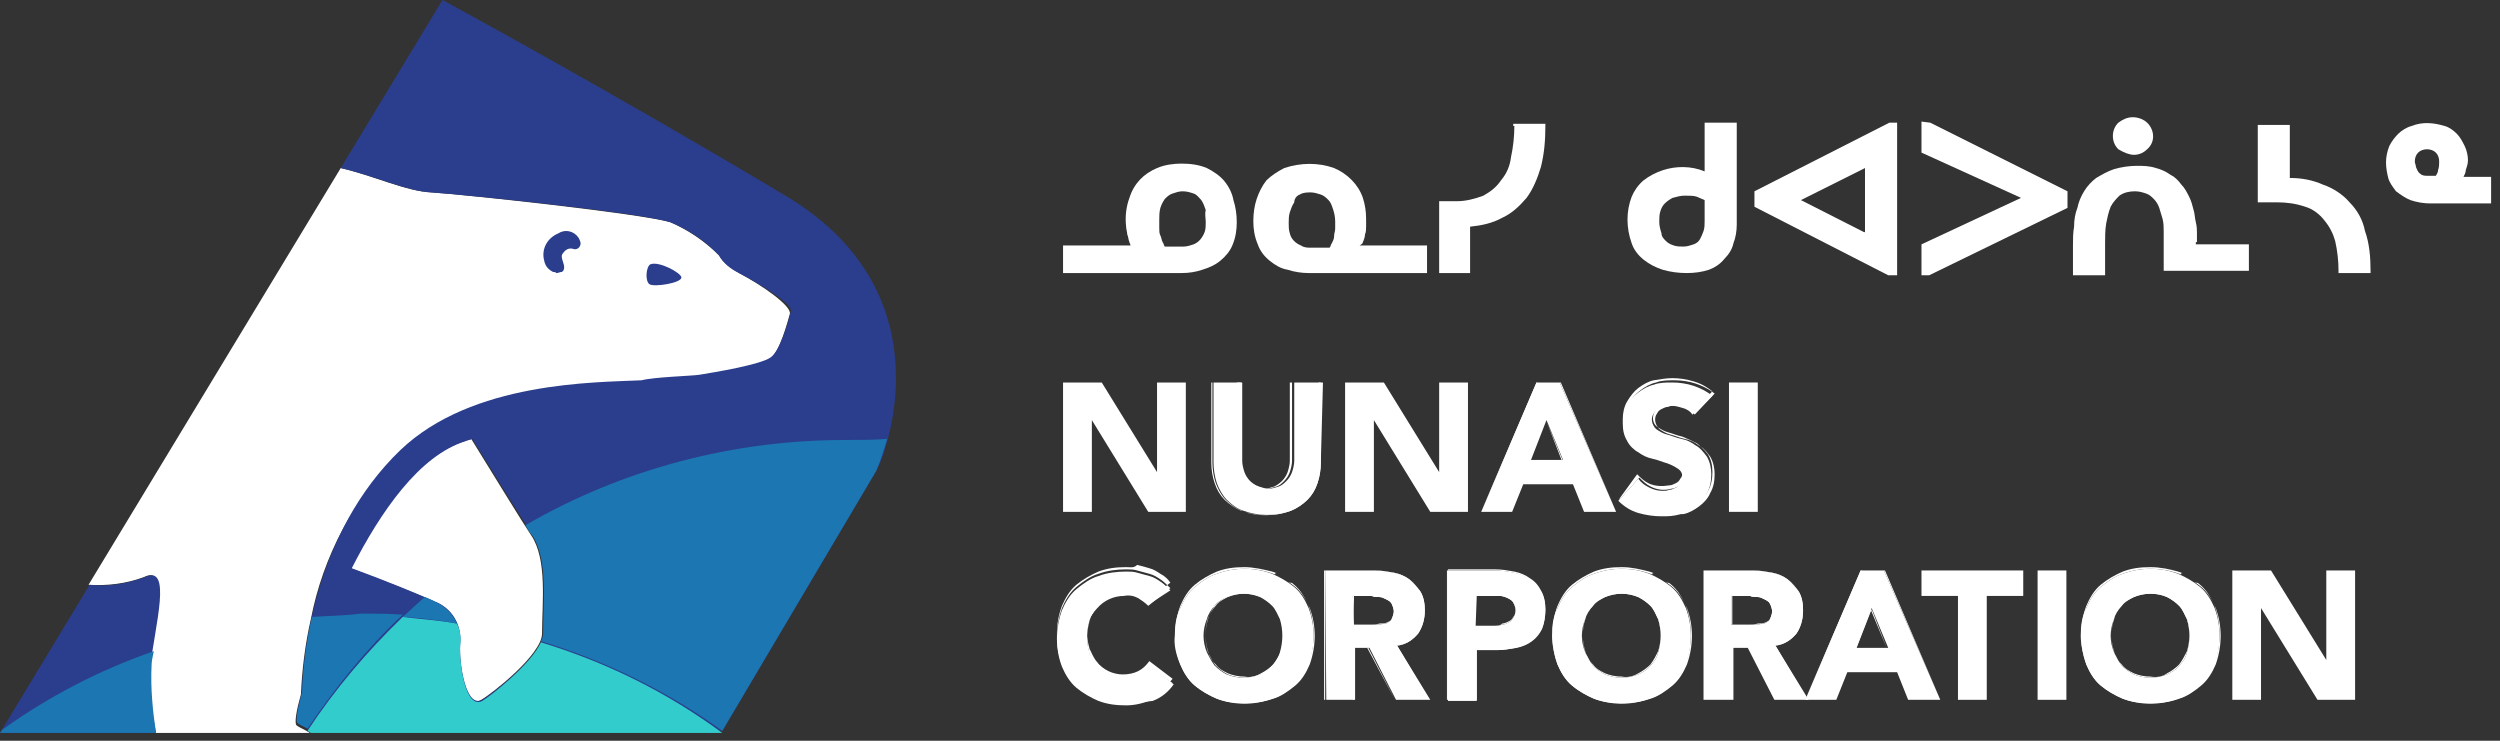
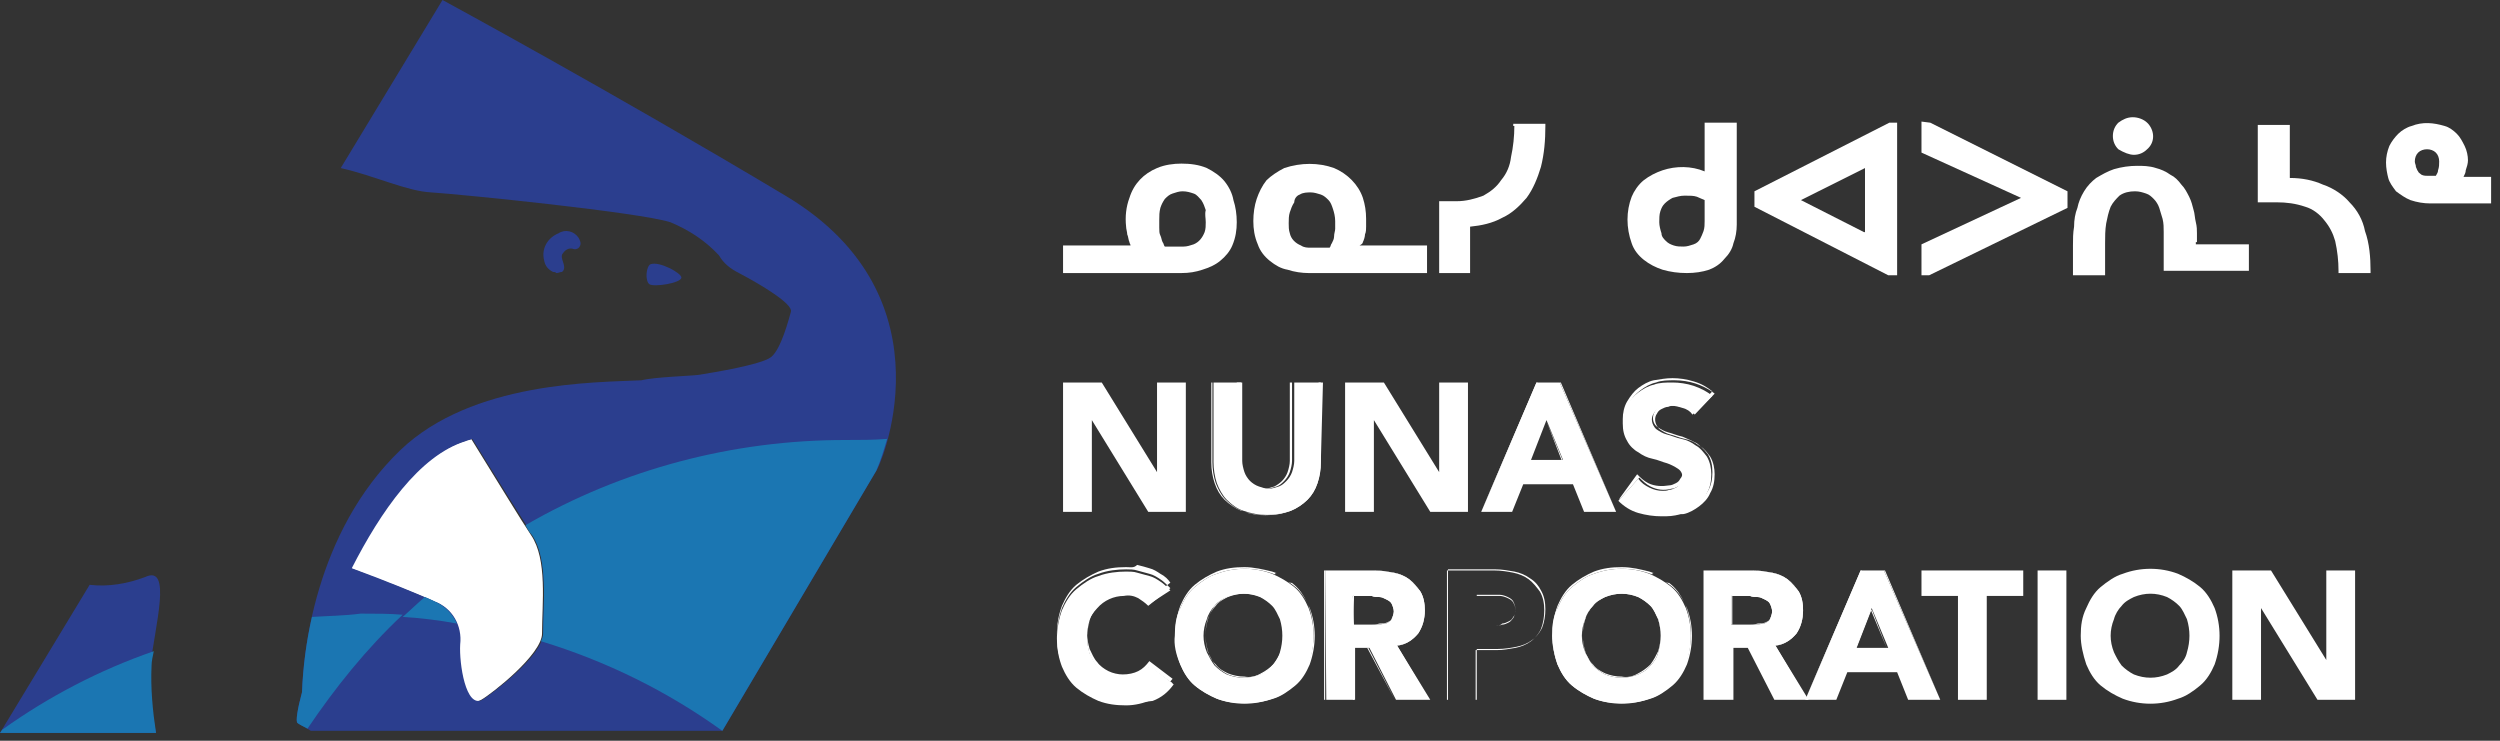
<svg xmlns="http://www.w3.org/2000/svg" viewBox="0 0 270 80" width="270" height="80">
  <rect x="0" y="0" width="270" height="80" fill="#333333" stroke="none" />
  <style>
		tspan { white-space:pre }
		.shp0 { fill: #ffffff } 
		.shp1 { fill: none } 
		.shp2 { fill: #2b3e8e } 
		.shp3 { fill: #33cccc } 
		.shp4 { fill: #1b76b2 } 
	</style>
  <g id="type-2">
    <path id="type_CompoundPathItem_40" fill-rule="evenodd" class="shp0" d="M133.21 21.61C133.45 22.33 133.57 23.16 133.57 24C133.57 24.84 133.45 25.67 133.09 26.51C132.85 27.1 132.37 27.7 131.77 28.18C131.18 28.66 130.58 28.9 129.86 29.13C129.15 29.37 128.43 29.49 127.59 29.49L114.81 29.49L114.81 26.51L122.1 26.51C122.1 26.39 121.98 26.27 121.98 26.15C121.86 25.91 121.86 25.55 121.74 25.31C121.74 25.07 121.62 24.72 121.62 24.48C121.5 23.4 121.62 22.33 121.98 21.37C122.46 19.82 123.53 18.75 124.96 18.15C125.8 17.79 126.76 17.67 127.59 17.67C128.55 17.67 129.5 17.79 130.34 18.15C131.06 18.51 131.77 18.99 132.25 19.58C132.73 20.18 133.09 20.9 133.21 21.61ZM130.22 24C130.22 23.52 130.1 23.16 130.22 22.69C130.1 22.33 129.98 21.97 129.74 21.61C129.5 21.37 129.27 21.01 128.91 20.9C128.55 20.78 128.19 20.66 127.71 20.66C127.35 20.66 127 20.78 126.64 20.9C126.28 21.01 126.04 21.25 125.8 21.49C125.56 21.85 125.44 22.09 125.32 22.45C125.2 22.93 125.2 23.28 125.2 23.76C125.2 24.12 125.2 24.36 125.2 24.6C125.2 24.96 125.2 25.19 125.32 25.43C125.44 25.67 125.44 25.91 125.56 26.15C125.68 26.27 125.68 26.51 125.8 26.63L127.83 26.63C128.19 26.63 128.55 26.51 128.91 26.39C129.5 26.15 129.86 25.67 130.1 25.07C130.22 24.72 130.22 24.36 130.22 24Z" />
    <path id="type_CompoundPathItem_41" fill-rule="evenodd" class="shp0" d="M146.83 26.51L154.12 26.51L154.12 29.49L141.33 29.49C140.62 29.49 139.78 29.37 139.06 29.13C138.35 29.01 137.75 28.66 137.15 28.18C136.55 27.7 136.08 27.1 135.84 26.39C135.48 25.55 135.36 24.72 135.36 23.88C135.36 23.04 135.48 22.21 135.72 21.49C135.96 20.78 136.31 20.06 136.79 19.46C137.27 18.99 137.99 18.51 138.7 18.15C140.5 17.55 142.41 17.55 144.08 18.15C145.51 18.75 146.71 19.94 147.19 21.37C147.42 22.09 147.54 22.81 147.54 23.64C147.54 24 147.54 24.24 147.54 24.48C147.54 24.72 147.54 25.07 147.42 25.31C147.42 25.55 147.31 25.91 147.19 26.15C147.19 26.27 147.07 26.39 146.83 26.51ZM140.38 21.01C140.02 21.13 139.78 21.49 139.78 21.85C139.54 22.21 139.42 22.57 139.3 22.93C139.18 23.28 139.18 23.76 139.18 24.12C139.18 24.48 139.18 24.84 139.3 25.19C139.42 25.79 139.9 26.27 140.5 26.51C140.85 26.75 141.21 26.75 141.57 26.75L143.6 26.75C143.72 26.63 143.72 26.39 143.84 26.27C143.96 26.03 144.08 25.79 144.08 25.55C144.08 25.19 144.2 24.96 144.2 24.72C144.2 24.36 144.2 24.12 144.2 23.88C144.2 23.4 144.08 22.93 143.96 22.57C143.84 22.21 143.72 21.85 143.48 21.61C143.24 21.37 143 21.13 142.65 21.01C142.29 20.9 141.93 20.78 141.57 20.78C141.21 20.78 140.73 20.78 140.38 21.01Z" />
    <path id="type_PathItem_6" class="shp0" d="M163.55 13.61C163.55 14.69 163.43 15.88 163.19 16.96C163.08 17.91 162.72 18.75 162.12 19.46C161.64 20.18 161.04 20.66 160.21 21.13C159.25 21.49 158.3 21.73 157.34 21.73L155.43 21.73L155.43 29.49L158.77 29.49L158.77 24.48C159.97 24.36 161.16 24.12 162.24 23.52C163.31 23.04 164.15 22.21 164.87 21.37C165.58 20.42 166.06 19.22 166.42 18.03C166.78 16.6 166.9 15.16 166.9 13.61L166.9 13.37L163.43 13.37L163.43 13.61L163.55 13.61Z" />
    <path id="type_CompoundPathItem_42" fill-rule="evenodd" class="shp0" d="M184.1 13.25L187.57 13.25L187.57 24.24C187.57 24.96 187.45 25.67 187.21 26.27C187.09 26.87 186.73 27.46 186.25 27.94C185.77 28.54 185.18 28.9 184.58 29.13C183.86 29.37 183.03 29.49 182.19 29.49C181.23 29.49 180.4 29.37 179.56 29.13C178.85 28.9 178.13 28.54 177.53 28.06C176.93 27.58 176.46 26.99 176.22 26.27C175.62 24.6 175.62 22.81 176.22 21.25C176.46 20.66 176.93 19.94 177.53 19.46C178.13 18.99 178.85 18.63 179.56 18.39C181 17.91 182.67 17.91 184.1 18.51L184.1 13.25ZM181.95 21.13C181.47 21.13 181.12 21.25 180.64 21.37C180.4 21.49 180.04 21.73 179.8 21.97C179.56 22.21 179.44 22.45 179.32 22.81C179.2 23.16 179.2 23.64 179.2 24C179.2 24.36 179.32 24.84 179.44 25.19C179.44 25.55 179.68 25.79 179.92 26.03C180.16 26.27 180.4 26.39 180.76 26.51C181.12 26.63 181.47 26.63 181.83 26.63C182.19 26.63 182.55 26.51 182.91 26.39C183.27 26.27 183.5 26.03 183.62 25.79C183.74 25.55 183.86 25.31 183.98 24.96C184.1 24.6 184.1 24.24 184.1 23.88L184.1 21.61C183.86 21.49 183.5 21.37 183.27 21.25C182.91 21.13 182.55 21.13 181.95 21.13Z" />
    <path id="type_CompoundPathItem_43" fill-rule="evenodd" class="shp0" d="M204.05 13.25L204.89 13.25L204.89 29.73L203.93 29.73L189.48 22.33L189.48 20.66L204.05 13.25ZM201.42 18.15L194.5 21.61L201.31 25.07L201.42 25.07L201.42 18.15Z" />
    <path id="type_PathItem_7" class="shp0" d="M207.52 13.13L207.52 16.48L218.27 21.37L207.52 26.39L207.52 29.73L208.35 29.73L223.29 22.45L223.29 20.66L208.47 13.25L207.52 13.13Z" />
    <path id="type_PathItem_8" class="shp0" d="M230.46 16.72C231.05 16.72 231.53 16.48 231.89 16.12C232.73 15.4 232.73 14.21 232.01 13.37L231.89 13.25C231.53 12.9 230.93 12.66 230.34 12.66C229.74 12.66 229.26 12.9 228.78 13.25C228.42 13.61 228.19 14.09 228.19 14.69C228.19 15.28 228.42 15.76 228.78 16.12C229.38 16.48 229.98 16.72 230.46 16.72Z" />
    <path id="type_PathItem_9" class="shp0" d="M237.27 26.15C237.27 25.91 237.27 25.55 237.27 25.19C237.27 24.84 237.27 24.48 237.15 24C237.03 23.52 237.03 23.04 236.91 22.69C236.79 22.21 236.67 21.73 236.43 21.25C236.19 20.78 235.95 20.3 235.59 19.94C235.23 19.46 234.88 19.1 234.4 18.87C233.92 18.51 233.32 18.27 232.85 18.15C232.13 17.91 231.41 17.91 230.81 17.91C229.98 17.91 229.14 18.03 228.31 18.27C227.59 18.51 226.99 18.87 226.39 19.22C225.92 19.58 225.44 20.06 225.08 20.66C224.72 21.25 224.48 21.85 224.36 22.45C224.12 23.04 224 23.76 224 24.48C223.88 25.19 223.88 25.79 223.88 26.51L223.88 29.73L227.35 29.73L227.35 26.27C227.35 25.55 227.35 24.84 227.47 24.12C227.59 23.52 227.71 22.93 227.95 22.33C228.19 21.85 228.54 21.49 228.9 21.13C229.38 20.78 229.98 20.66 230.58 20.66C231.05 20.66 231.41 20.78 231.77 20.9C232.13 21.01 232.37 21.25 232.61 21.49C232.85 21.73 233.08 22.09 233.2 22.45C233.32 22.81 233.44 23.28 233.56 23.64C233.68 24.12 233.68 24.6 233.68 25.07C233.68 25.55 233.68 26.15 233.68 26.63L233.68 29.25L242.88 29.25L242.88 26.39L237.15 26.39L237.15 26.15L237.27 26.15Z" />
    <path id="type_PathItem_10" class="shp0" d="M253.75 21.85C253.04 21.01 251.96 20.3 250.88 19.94C249.81 19.46 248.62 19.22 247.3 19.22L247.3 13.49L243.84 13.49L243.84 21.85L245.87 21.85C246.94 21.85 247.9 21.97 248.97 22.33C249.81 22.57 250.53 23.16 251 23.76C251.6 24.48 251.96 25.19 252.2 26.03C252.44 27.1 252.56 28.18 252.56 29.25L252.56 29.49L256.02 29.49L256.02 29.25C256.02 27.82 255.9 26.27 255.42 24.96C255.19 23.76 254.59 22.69 253.75 21.85Z" />
    <path id="type_CompoundPathItem_44" fill-rule="evenodd" class="shp0" d="M269.04 19.1L269.04 21.97L262.47 21.97C261.76 21.97 261.04 21.85 260.32 21.61C259.73 21.37 259.25 21.01 258.77 20.66C258.41 20.18 258.05 19.7 257.93 19.22C257.81 18.75 257.69 18.15 257.69 17.55C257.69 16.96 257.81 16.36 258.05 15.76C258.29 15.28 258.65 14.81 259.01 14.45C259.37 14.09 259.96 13.73 260.44 13.61C261.64 13.13 262.83 13.25 264.03 13.61C264.5 13.73 264.98 14.09 265.34 14.45C265.7 14.81 265.94 15.28 266.18 15.76C266.42 16.24 266.54 16.84 266.54 17.31C266.54 17.67 266.42 18.03 266.3 18.39C266.3 18.63 266.18 18.87 266.06 19.1L269.04 19.1ZM261.16 18.51C261.16 18.63 261.4 18.75 261.52 18.87C261.76 18.99 262 18.99 262.23 18.99L263.07 18.99C263.19 18.75 263.31 18.63 263.31 18.39C263.43 18.03 263.43 17.79 263.43 17.43C263.43 17.07 263.31 16.72 263.07 16.48C262.83 16.24 262.47 16.12 262.12 16.12C261.76 16.12 261.4 16.24 261.16 16.48C260.92 16.72 260.8 17.07 260.8 17.43C260.8 17.67 260.92 17.79 260.92 18.03C261.04 18.27 261.04 18.39 261.16 18.51Z" />
    <path id="type_CompoundPathItem_45" class="shp0" d="M114.81 41.31L118.99 41.31L124.96 50.99L124.96 50.99L124.96 41.31L128.07 41.31L128.07 55.28L124.01 55.28L117.92 45.37L117.92 45.37L117.92 55.28L114.81 55.28L114.81 41.31L114.81 41.31Z" />
    <path id="type_CompoundPathItem_46" fill-rule="evenodd" class="shp0" d="" />
    <path id="type_CompoundPathItem_47" class="shp0" d="M142.65 49.91C142.65 50.75 142.53 51.46 142.29 52.18C142.05 52.9 141.69 53.49 141.21 53.97C140.73 54.45 140.02 54.93 139.42 55.16C137.75 55.76 135.96 55.76 134.28 55.16C133.57 54.93 132.97 54.45 132.49 53.97C132.01 53.49 131.65 52.78 131.42 52.18C131.18 51.46 131.06 50.63 131.06 49.91L131.06 41.31L134.16 41.31L134.16 49.79C134.16 50.15 134.28 50.63 134.4 50.99C134.52 51.34 134.76 51.7 135 51.94C135.24 52.18 135.6 52.42 135.96 52.54C136.31 52.66 136.67 52.78 137.03 52.78C137.39 52.78 137.75 52.66 138.11 52.54C138.46 52.42 138.7 52.18 138.94 51.94C139.18 51.7 139.42 51.34 139.54 50.99C139.66 50.63 139.78 50.15 139.78 49.79L139.78 41.31L142.88 41.31L142.65 49.91Z" />
    <path id="type_CompoundPathItem_48" fill-rule="evenodd" class="shp0" d="M136.67 55.64C135.97 55.64 135.18 55.56 134.53 55.32C136.06 55.76 137.67 55.7 139.18 55.16C139.9 54.93 140.5 54.45 140.97 53.97C141.45 53.49 141.81 52.78 142.05 52.18C142.29 51.46 142.41 50.63 142.41 49.91L142.41 41.31L142.65 41.31L142.65 49.91C142.65 50.75 142.53 51.46 142.29 52.18C142.05 52.9 141.69 53.49 141.21 53.97C140.73 54.45 140.02 54.93 139.42 55.16C138.46 55.52 137.63 55.64 136.67 55.64ZM132.37 53.97C131.89 53.49 131.54 52.78 131.3 52.18C131.06 51.46 130.94 50.63 130.94 49.91L130.94 41.31L130.82 41.31L130.82 49.91C130.82 50.75 130.94 51.46 131.18 52.18C131.42 52.9 131.77 53.49 132.25 53.97C132.73 54.45 133.45 54.93 134.04 55.16C134.08 55.18 134.12 55.15 134.16 55.16C133.45 54.93 132.85 54.45 132.37 53.97ZM134.04 41.31L134.04 49.79C134.04 50.15 134.16 50.63 134.28 50.99C134.4 51.34 134.64 51.7 134.88 51.94C135.12 52.18 135.48 52.42 135.72 52.54C136.04 52.64 136.35 52.75 136.67 52.77C136.63 52.77 136.59 52.78 136.55 52.78C136.19 52.78 135.84 52.66 135.36 52.54C135 52.42 134.76 52.18 134.4 51.94C134.16 51.7 133.92 51.34 133.81 50.99C133.69 50.63 133.57 50.15 133.57 49.79L133.57 41.31L134.04 41.31ZM136.79 52.78C137.15 52.78 137.51 52.66 137.87 52.54C138.23 52.42 138.46 52.18 138.7 51.94C138.94 51.7 139.18 51.34 139.3 50.99C139.42 50.63 139.54 50.15 139.54 49.79L139.54 41.31L139.3 41.31L139.3 49.79C139.3 50.15 139.18 50.63 139.06 50.99C138.94 51.34 138.7 51.7 138.46 51.94C138.23 52.18 137.87 52.42 137.63 52.54C137.31 52.64 136.99 52.75 136.67 52.77C136.71 52.77 136.75 52.78 136.79 52.78ZM134.53 55.32C134.4 55.27 134.28 55.26 134.16 55.21C134.28 55.25 134.4 55.28 134.53 55.32Z" />
    <path id="type_CompoundPathItem_49" class="shp0" d="M145.27 41.31L149.46 41.31L155.43 50.99L155.43 50.99L155.43 41.31L158.54 41.31L158.54 55.28L154.47 55.28L148.38 45.37L148.38 45.37L148.38 55.28L145.27 55.28L145.27 41.31Z" />
    <path id="type_CompoundPathItem_50" fill-rule="evenodd" class="shp0" d="" />
    <path id="type_CompoundPathItem_51" fill-rule="evenodd" class="shp0" d="M165.94 41.31L168.45 41.31L174.54 55.28L171.08 55.28L169.88 52.3L164.51 52.3L163.31 55.28L159.97 55.28L165.94 41.31ZM167.02 45.37L165.35 49.67L168.81 49.67L167.02 45.37Z" />
    <path id="type_CompoundPathItem_52" fill-rule="evenodd" class="shp0" d="M168.57 41.31L174.54 55.28L168.45 41.31L168.57 41.31ZM166.06 41.31L159.97 55.28L165.94 41.31L166.06 41.31ZM168.81 49.79L168.69 49.79L167.02 45.49L168.81 49.79Z" />
    <path id="type_CompoundPathItem_53" class="shp0" d="M182.79 44.78C182.55 44.42 182.19 44.18 181.71 44.06C181.35 43.94 180.88 43.82 180.52 43.82C180.28 43.82 180.04 43.82 179.8 43.94C179.56 43.94 179.32 44.06 179.08 44.18C178.85 44.3 178.73 44.42 178.61 44.66C178.25 45.13 178.37 45.85 178.85 46.33C179.2 46.57 179.56 46.81 180.04 46.93C180.52 47.04 181 47.28 181.59 47.4C182.19 47.52 182.67 47.76 183.15 48.12C183.62 48.36 183.98 48.84 184.34 49.31C184.7 49.91 184.82 50.63 184.82 51.22C184.82 51.94 184.7 52.66 184.34 53.25C184.1 53.85 183.62 54.33 183.15 54.69C182.67 55.04 182.07 55.4 181.47 55.52C180.76 55.76 180.16 55.76 179.44 55.76C178.61 55.76 177.77 55.64 176.93 55.4C176.1 55.16 175.38 54.69 174.78 54.09L176.93 51.7C177.29 52.18 177.65 52.42 178.13 52.66C178.61 52.9 179.08 53.01 179.56 53.01C179.8 53.01 180.04 53.01 180.28 52.9C180.52 52.9 180.76 52.78 181 52.66C181.23 52.54 181.35 52.42 181.47 52.18C181.59 51.94 181.71 51.7 181.71 51.58C181.71 51.22 181.59 50.87 181.23 50.63C180.88 50.39 180.4 50.15 180.04 50.03C179.56 49.91 179.08 49.67 178.49 49.55C177.89 49.43 177.41 49.19 176.93 48.84C176.46 48.6 175.98 48.12 175.74 47.64C175.38 47.04 175.26 46.45 175.26 45.73C175.26 45.01 175.38 44.42 175.74 43.82C175.98 43.22 176.46 42.75 176.93 42.39C177.41 42.03 178.01 41.67 178.61 41.55C179.2 41.31 179.92 41.31 180.64 41.31C181.35 41.31 182.19 41.43 182.91 41.67C183.62 41.91 184.34 42.27 184.94 42.75L182.79 44.78Z" />
    <path id="type_CompoundPathItem_54" fill-rule="evenodd" class="shp0" d="M179.56 55.64C178.73 55.64 177.89 55.52 177.05 55.28C176.22 55.04 175.5 54.57 174.9 53.97L174.96 53.91C175.55 54.48 176.24 54.93 177.05 55.16C177.89 55.4 178.73 55.64 179.56 55.52C180.28 55.52 181 55.4 181.59 55.28C182.19 55.16 182.79 54.81 183.27 54.45C183.74 54.09 184.1 53.61 184.46 53.01C184.82 52.42 184.94 51.7 184.94 50.99C184.94 50.27 184.82 49.67 184.46 49.07C184.22 48.75 183.97 48.48 183.69 48.23C184.08 48.49 184.39 48.9 184.7 49.31C185.06 49.91 185.18 50.63 185.18 51.22C185.18 51.94 185.06 52.66 184.7 53.25C184.46 53.85 183.98 54.33 183.5 54.69C183.03 55.04 182.43 55.4 181.83 55.52C181 55.52 180.28 55.64 179.56 55.64ZM177.05 51.58C177.41 51.94 177.77 52.3 178.25 52.54C178.96 52.9 179.68 53.01 180.52 52.78C180.76 52.78 181 52.66 181.23 52.54C181.47 52.42 181.59 52.3 181.71 52.06C181.83 51.82 181.95 51.7 181.95 51.46C181.95 51.16 181.87 50.86 181.63 50.63C181.69 50.78 181.71 50.94 181.71 51.1C181.71 51.34 181.59 51.58 181.47 51.7C181.35 51.94 181.23 52.06 181 52.18C180.76 52.3 180.52 52.42 180.28 52.42C179.56 52.54 178.73 52.54 178.01 52.18C177.53 51.94 177.17 51.58 176.81 51.22L174.9 53.85C174.92 53.87 174.94 53.89 174.96 53.91L177.05 51.58ZM181.47 50.51C181.12 50.27 180.64 50.03 180.28 49.91C179.8 49.79 179.32 49.55 178.73 49.43C178.13 49.31 177.65 49.07 177.17 48.72C176.69 48.48 176.22 48 175.98 47.52C175.94 47.46 175.91 47.4 175.88 47.34C176.19 47.73 176.52 48.05 176.93 48.36C177.41 48.6 178.01 48.84 178.49 49.07C179.08 49.19 179.56 49.43 180.04 49.55C180.52 49.67 180.88 49.91 181.23 50.15C181.43 50.28 181.56 50.45 181.63 50.63C181.58 50.59 181.53 50.55 181.47 50.51ZM175.5 45.61C175.5 44.9 175.62 44.3 175.98 43.58C176.22 42.99 176.69 42.51 177.17 42.15C177.65 41.79 178.25 41.43 178.85 41.31C179.44 41.07 180.16 41.07 180.88 41.07C181.59 41.07 182.43 41.19 183.15 41.43C183.76 41.64 184.37 41.93 184.9 42.3L184.94 42.27C184.34 41.79 183.74 41.43 182.91 41.19C182.19 40.96 181.35 40.84 180.64 40.84C179.92 40.84 179.32 40.96 178.61 41.07C178.01 41.19 177.41 41.55 176.93 41.91C176.46 42.27 176.1 42.75 175.74 43.34C175.38 43.94 175.26 44.66 175.26 45.25C175.26 45.97 175.38 46.57 175.74 47.16C175.78 47.23 175.83 47.28 175.88 47.34C175.6 46.8 175.5 46.26 175.5 45.61ZM185.18 42.51L183.03 44.78C182.96 44.68 182.89 44.59 182.81 44.51L184.9 42.3C185 42.37 185.09 42.44 185.18 42.51ZM182.07 44.06C181.71 43.94 181.23 43.82 180.88 43.82C180.64 43.82 180.4 43.82 180.16 43.94C179.92 43.94 179.68 44.06 179.44 44.18C179.2 44.3 179.08 44.42 178.96 44.66C178.65 45.08 178.7 45.68 179.04 46.14C179.02 46.12 178.99 46.11 178.96 46.09C178.49 45.73 178.37 45.01 178.73 44.42C178.85 44.18 179.08 44.06 179.2 43.94C179.44 43.82 179.68 43.7 179.92 43.7C180.16 43.7 180.4 43.58 180.64 43.58C181 43.58 181.47 43.7 181.83 43.82C182.14 43.92 182.45 44.12 182.69 44.4C182.5 44.24 182.28 44.13 182.07 44.06ZM179.2 46.33C179.56 46.57 179.92 46.81 180.4 46.93C180.88 47.04 181.35 47.28 181.95 47.4C182.55 47.52 183.03 47.76 183.5 48.12C183.57 48.15 183.63 48.19 183.69 48.23C183.56 48.11 183.42 48 183.27 47.88C182.79 47.64 182.31 47.4 181.71 47.16C181.12 47.04 180.64 46.81 180.16 46.69C179.72 46.58 179.38 46.36 179.04 46.14C179.09 46.21 179.14 46.27 179.2 46.33ZM182.79 44.54L182.81 44.51C182.77 44.47 182.73 44.44 182.69 44.4C182.72 44.44 182.76 44.49 182.79 44.54Z" />
-     <path id="type_CompoundPathItem_55" class="shp0" d="M186.73 41.31L189.84 41.31L189.84 55.28L186.73 55.28L186.73 41.31Z" />
    <path id="type_CompoundPathItem_56" fill-rule="evenodd" class="shp0" d="" />
    <path id="type_CompoundPathItem_57" class="shp0" d="M124.01 65.31C123.65 64.96 123.29 64.72 122.93 64.48C122.46 64.24 121.98 64.12 121.38 64.24C120.31 64.24 119.23 64.72 118.51 65.55C118.15 65.91 117.8 66.51 117.68 66.99C117.32 68.18 117.32 69.37 117.68 70.57C117.92 71.04 118.15 71.52 118.51 72C118.87 72.36 119.23 72.72 119.71 72.96C120.19 73.19 120.66 73.31 121.26 73.31C121.86 73.31 122.46 73.19 122.93 72.96C123.41 72.72 123.89 72.36 124.13 71.88L126.64 73.79C126.04 74.63 125.32 75.22 124.37 75.58C123.53 75.94 122.58 76.18 121.62 76.18C120.54 76.18 119.59 76.06 118.63 75.7C117.8 75.34 116.96 74.87 116.24 74.27C115.53 73.67 115.05 72.84 114.69 72C113.97 70.09 113.97 67.94 114.69 65.91C115.05 65.07 115.53 64.24 116.24 63.64C116.96 63.04 117.8 62.45 118.63 62.21C119.59 61.85 120.66 61.73 121.62 61.73C121.98 61.73 122.46 61.73 122.81 61.85C123.29 61.97 123.65 62.09 124.13 62.21C124.61 62.33 124.96 62.57 125.32 62.81C125.68 63.04 126.04 63.4 126.4 63.76L124.01 65.31Z" />
    <path id="type_CompoundPathItem_58" fill-rule="evenodd" class="shp0" d="M121.62 75.94C120.54 75.94 119.59 75.82 118.63 75.46C117.8 75.1 116.96 74.63 116.24 74.03C115.53 73.43 115.05 72.6 114.69 71.76C114.31 70.76 114.13 69.68 114.15 68.6C114.17 69.57 114.35 70.56 114.69 71.52C115.05 72.36 115.53 73.19 116.24 73.79C116.96 74.39 117.8 74.99 118.63 75.22C119.59 75.58 120.66 75.7 121.62 75.7C122.58 75.7 123.53 75.46 124.37 75.1C125.18 74.8 125.82 74.23 126.37 73.63L126.76 73.91C126.16 74.75 125.44 75.34 124.49 75.7C123.53 75.82 122.58 75.94 121.62 75.94ZM114.69 65.67C115.05 64.84 115.53 64 116.24 63.4C116.96 62.81 117.8 62.21 118.63 61.97C119.59 61.61 120.66 61.49 121.62 61.49C121.98 61.49 122.46 61.49 122.81 61.61C123.29 61.73 123.65 61.85 124.13 61.97C124.61 62.09 124.96 62.33 125.32 62.57C125.57 62.73 125.82 62.95 126.06 63.19L126.4 62.93C126.16 62.57 125.8 62.21 125.32 61.97C124.96 61.73 124.61 61.49 124.13 61.37C123.77 61.25 123.29 61.13 122.81 61.01C122.46 61.37 122.1 61.25 121.62 61.25C120.54 61.25 119.59 61.37 118.63 61.73C117.8 62.09 116.96 62.57 116.24 63.16C115.53 63.76 115.05 64.6 114.69 65.43C114.31 66.44 114.13 67.51 114.15 68.6C114.17 67.62 114.35 66.63 114.69 65.67ZM126.4 63.52L124.01 65.43C123.65 65.07 123.29 64.84 122.93 64.6C122.46 64.36 121.98 64.24 121.38 64.36C120.31 64.36 119.23 64.84 118.51 65.67C118.15 66.03 117.61 66.81 117.49 67.29C117.54 67.03 117.6 66.77 117.68 66.51C117.92 66.03 118.15 65.55 118.51 65.07C119.23 64.24 120.31 63.76 121.38 63.76C121.86 63.76 122.46 63.88 122.93 64C123.41 64.24 123.77 64.48 124.01 64.84L126.06 63.19C126.18 63.3 126.29 63.41 126.4 63.52ZM117.68 70.69C117.92 71.16 118.15 71.64 118.51 72.12C118.87 72.48 119.23 72.84 119.71 73.07C120.19 73.31 120.66 73.43 121.26 73.43C121.86 73.43 122.46 73.31 122.93 73.07C123.41 72.84 123.89 72.48 124.13 72L126.37 73.63C126.46 73.52 126.55 73.42 126.64 73.31L124.13 71.4C123.77 71.88 123.41 72.24 122.93 72.48C122.46 72.72 121.86 72.84 121.26 72.84C120.78 72.84 120.19 72.72 119.71 72.48C119.23 72.24 118.75 71.88 118.51 71.52C118.15 71.16 117.92 70.57 117.68 70.09C117.53 69.59 117.44 69.09 117.42 68.6C117.38 69.29 117.47 69.99 117.68 70.69ZM117.68 67.1C117.53 67.6 117.44 68.1 117.42 68.6C117.39 68.16 117.6 67.54 117.68 67.1Z" />
    <path id="type_CompoundPathItem_59" fill-rule="evenodd" class="shp0" d="M126.88 68.66C126.88 67.58 127 66.63 127.47 65.67C127.83 64.84 128.31 64 129.03 63.4C129.74 62.81 130.58 62.21 131.42 61.97C133.33 61.25 135.48 61.25 137.39 61.97C138.23 62.33 139.06 62.81 139.78 63.4C140.5 64 140.97 64.84 141.33 65.67C142.05 67.58 142.05 69.73 141.33 71.76C140.97 72.6 140.5 73.43 139.78 74.03C139.06 74.63 138.23 75.22 137.39 75.46C135.48 76.18 133.33 76.18 131.42 75.46C130.58 75.1 129.74 74.63 129.03 74.03C128.31 73.43 127.83 72.6 127.47 71.76C127 70.69 126.76 69.61 126.88 68.66ZM129.98 68.66C129.98 69.25 130.1 69.85 130.34 70.45C130.58 70.93 130.82 71.4 131.18 71.88C131.54 72.24 132.01 72.6 132.49 72.84C133.69 73.31 134.88 73.31 136.08 72.84C136.55 72.6 137.03 72.36 137.39 71.88C137.75 71.52 138.11 71.04 138.23 70.45C138.58 69.25 138.58 68.06 138.23 66.87C137.99 66.39 137.75 65.79 137.39 65.43C137.03 65.07 136.55 64.72 136.08 64.48C134.88 64 133.69 64 132.49 64.48C132.01 64.72 131.54 64.96 131.18 65.43C130.82 65.79 130.46 66.39 130.34 66.87C130.1 67.46 129.98 68.06 129.98 68.66Z" />
    <path id="type_CompoundPathItem_60" fill-rule="evenodd" class="shp0" d="M134.4 75.94C133.33 75.94 132.37 75.82 131.42 75.46C130.58 75.1 129.74 74.63 129.03 74.03C128.31 73.43 127.83 72.6 127.47 71.76C127.1 70.76 126.92 69.68 126.94 68.6C126.96 69.57 127.13 70.56 127.47 71.52C127.83 72.36 128.31 73.19 129.03 73.79C129.74 74.39 130.58 74.99 131.42 75.22C133.33 75.94 135.48 75.94 137.39 75.22C138.23 74.87 139.06 74.39 139.78 73.79C140.5 73.19 140.97 72.36 141.33 71.52C142.05 69.61 142.05 67.46 141.33 65.43C141.28 65.3 141.22 65.17 141.15 65.04C141.26 65.25 141.36 65.46 141.45 65.67C142.17 67.58 142.17 69.73 141.45 71.76C141.09 72.6 140.62 73.43 139.9 74.03C139.18 74.63 138.35 75.22 137.51 75.46C136.43 75.82 135.36 75.94 134.4 75.94ZM126.94 68.6C126.92 67.51 127.1 66.44 127.47 65.43C127.83 64.6 128.31 63.76 129.03 63.16C129.74 62.57 130.58 62.09 131.42 61.73C132.37 61.37 133.33 61.25 134.4 61.25C135.36 61.25 136.43 61.49 137.39 61.73C137.5 61.76 137.6 61.8 137.71 61.84C137.71 61.9 137.88 62.13 137.51 61.97C135.48 61.25 133.33 61.25 131.42 61.97C130.58 62.21 129.74 62.81 129.03 63.4C128.31 64 127.83 64.84 127.47 65.67C127.13 66.63 126.96 67.62 126.94 68.6ZM137.93 61.93C137.85 61.9 137.78 61.87 137.71 61.84C137.71 61.81 137.75 61.82 137.93 61.93ZM139.15 62.85C139.8 63.14 139.22 62.7 139.78 63.16C140.38 63.67 140.82 64.34 141.15 65.04C140.83 64.43 140.43 63.85 139.9 63.4C139.66 63.2 139.41 63.02 139.15 62.85ZM134.4 73.07C133.81 73.07 133.21 72.96 132.61 72.72C132.13 72.48 131.65 72.24 131.3 71.76C131.18 71.65 131.07 71.52 130.96 71.38C131.06 71.55 131.17 71.71 131.3 71.88C131.65 72.24 132.13 72.6 132.61 72.84C133.81 73.31 135 73.31 136.19 72.84C136.67 72.6 137.15 72.36 137.51 71.88C137.87 71.52 138.23 71.04 138.35 70.45C138.53 69.83 138.62 69.21 138.61 68.6C138.61 69.17 138.52 69.75 138.35 70.33C138.11 70.81 137.87 71.28 137.51 71.76C137.15 72.12 136.67 72.48 136.19 72.72C135.6 73.07 135 73.19 134.4 73.07ZM130.46 70.33C130.29 69.75 130.2 69.17 130.19 68.6C130.19 69.21 130.28 69.83 130.46 70.45C130.48 70.49 130.5 70.54 130.53 70.58C130.5 70.5 130.48 70.41 130.46 70.33ZM130.46 66.75C130.7 66.27 130.94 65.67 131.3 65.31C131.65 64.96 132.13 64.6 132.61 64.36C133.81 63.88 135 63.88 136.19 64.36C136.67 64.6 137.15 64.84 137.51 65.31C137.87 65.67 138.23 66.27 138.35 66.75C138.53 67.36 138.62 67.98 138.61 68.6C138.61 68.02 138.52 67.44 138.35 66.87C138.11 66.39 137.87 65.79 137.51 65.43C137.15 65.07 136.67 64.72 136.19 64.48C135.6 64.24 135 64.12 134.4 64.12C133.81 64.12 133.21 64.24 132.61 64.48C132.13 64.72 131.65 64.96 131.3 65.43C130.94 65.79 130.58 66.39 130.46 66.87C130.29 67.44 130.2 68.02 130.19 68.6C130.19 67.98 130.28 67.36 130.46 66.75ZM130.96 71.38C130.78 71.15 130.62 70.88 130.53 70.58C130.66 70.85 130.8 71.11 130.96 71.38Z" />
    <path id="type_CompoundPathItem_61" fill-rule="evenodd" class="shp0" d="M143.12 61.61L148.5 61.61C149.22 61.61 149.81 61.73 150.53 61.85C151.13 61.97 151.73 62.21 152.2 62.57C152.68 62.93 153.04 63.4 153.4 63.88C153.76 64.48 153.88 65.19 153.88 65.91C153.88 66.87 153.64 67.7 153.16 68.42C152.56 69.13 151.85 69.61 150.89 69.73L154.47 75.58L150.77 75.58L147.9 69.97L146.35 69.97L146.35 75.58L143.24 75.58L143.12 61.61ZM146.23 67.46C146.47 67.46 148.62 67.46 148.86 67.46C149.1 67.46 149.46 67.34 149.69 67.34C149.93 67.22 150.17 67.1 150.29 66.87C150.41 66.63 150.53 66.27 150.53 66.03C150.53 65.79 150.41 65.43 150.29 65.19C150.17 64.96 149.93 64.84 149.69 64.72C149.46 64.6 149.22 64.48 148.98 64.48C148.74 64.48 148.38 64.48 148.14 64.36L146.11 64.36L146.23 67.46Z" />
    <path id="type_CompoundPathItem_62" fill-rule="evenodd" class="shp0" d="M146.23 69.97L146.23 75.58L146.11 75.58L146.11 69.97L146.23 69.97ZM143 75.58L143 61.61L143.12 61.61L143.12 75.58L143 75.58ZM148.38 61.61L148.5 61.61C149.22 61.61 149.81 61.73 150.53 61.85C151.13 61.97 151.73 62.21 152.2 62.57C152.68 62.93 153.04 63.4 153.4 63.88C153.76 64.48 153.88 65.19 153.88 65.91C153.88 66.87 153.64 67.7 153.16 68.42C152.56 69.13 151.85 69.61 150.89 69.73L154.35 75.58L150.77 69.73C151.61 69.61 152.44 69.13 153.04 68.42C153.52 67.7 153.88 66.87 153.76 65.91C153.76 65.19 153.64 64.48 153.28 63.88C153.04 63.4 152.68 62.93 152.08 62.57C151.61 62.21 151.01 61.97 150.41 61.85C149.69 61.73 149.1 61.61 148.38 61.61ZM147.78 69.97L150.65 75.58L147.66 69.97L147.78 69.97ZM146.23 64.24L148.26 64.24C148.5 64.24 148.86 64.24 149.1 64.36C149.34 64.36 149.58 64.48 149.81 64.6C150.05 64.72 150.17 64.84 150.41 65.07C150.53 65.31 150.65 65.67 150.65 65.91C150.65 66.27 150.53 66.51 150.41 66.75C150.36 66.84 150.29 66.92 150.21 66.99C150.24 66.95 150.27 66.91 150.29 66.87C150.41 66.63 150.53 66.27 150.53 66.03C150.53 65.79 150.41 65.43 150.29 65.19C150.17 64.96 149.93 64.84 149.69 64.72C149.46 64.6 149.22 64.48 148.98 64.48C148.74 64.48 148.38 64.48 148.14 64.36L146.23 64.36L146.23 64.24ZM149.81 67.22C149.58 67.34 149.22 67.34 148.98 67.34C148.62 67.46 148.38 67.46 148.02 67.46C148.43 67.46 148.77 67.46 148.86 67.46C149.1 67.46 149.46 67.34 149.69 67.34C149.89 67.25 150.08 67.15 150.21 66.99C150.1 67.08 149.96 67.15 149.81 67.22ZM146.11 64.36L146.23 67.46L146.23 64.36L146.11 64.36Z" />
-     <path id="type_CompoundPathItem_63" fill-rule="evenodd" class="shp0" d="M156.38 61.61L161.52 61.61C162.24 61.61 162.96 61.73 163.55 61.85C164.15 61.97 164.75 62.21 165.23 62.57C165.7 62.93 166.06 63.4 166.42 63.88C166.78 64.48 166.9 65.19 166.9 65.91C166.9 66.63 166.78 67.34 166.54 67.94C166.3 68.42 165.94 68.9 165.46 69.25C164.99 69.61 164.39 69.85 163.79 69.97C163.08 70.09 162.48 70.21 161.76 70.21L159.49 70.21L159.49 75.7L156.38 75.7L156.38 61.61ZM159.37 67.58L161.4 67.58C161.64 67.58 161.88 67.58 162.24 67.46C162.48 67.46 162.72 67.34 162.96 67.22C163.19 67.1 163.31 66.87 163.43 66.75C163.55 66.51 163.67 66.27 163.67 65.91C163.67 65.55 163.55 65.31 163.43 65.07C163.31 64.84 163.08 64.72 162.84 64.6C162.6 64.48 162.24 64.36 162 64.36C161.64 64.36 161.4 64.36 161.04 64.36L159.49 64.36L159.37 67.58Z" />
    <path id="type_CompoundPathItem_64" fill-rule="evenodd" class="shp0" d="M156.27 75.58L156.27 61.61L156.38 61.61L156.38 75.58L156.27 75.58ZM156.38 61.61L156.38 61.49L161.52 61.49C162.24 61.49 162.84 61.61 163.55 61.73C164.15 61.85 164.75 62.09 165.23 62.45C165.82 62.81 166.18 63.28 166.42 63.76C166.78 64.36 166.9 65.07 166.9 65.79C166.9 66.51 166.78 67.22 166.54 67.82C166.35 68.19 166.09 68.57 165.76 68.88C166.04 68.59 166.26 68.27 166.42 67.94C166.66 67.34 166.78 66.63 166.78 65.91C166.78 65.19 166.66 64.48 166.3 63.88C165.94 63.4 165.58 62.93 165.11 62.57C164.63 62.21 164.03 61.97 163.43 61.85C162.84 61.73 162.12 61.61 161.4 61.61L156.38 61.61ZM165.35 69.25C164.87 69.61 164.27 69.85 163.67 69.97C162.96 70.09 162.36 70.21 161.64 70.21L159.49 70.21L159.49 70.09L161.76 70.09C162.48 70.09 163.19 69.97 163.79 69.85C164.39 69.73 164.99 69.49 165.46 69.13C165.57 69.06 165.67 68.97 165.76 68.88C165.64 69.02 165.5 69.14 165.35 69.25ZM159.49 70.21L159.49 75.58L159.37 75.58L159.37 70.21L159.49 70.21ZM161.52 67.58L161.4 67.58C161.55 67.58 161.7 67.58 161.87 67.55C161.76 67.58 161.64 67.58 161.52 67.58ZM159.49 64.24C159.85 64.24 161.64 64.24 162 64.24C162.24 64.24 162.6 64.36 162.84 64.48C163.08 64.6 163.31 64.72 163.43 64.96C163.55 65.19 163.67 65.55 163.67 65.79C163.67 65.82 163.67 65.85 163.67 65.88C163.67 65.54 163.55 65.31 163.43 65.07C163.31 64.84 163.08 64.72 162.84 64.6C162.6 64.48 162.24 64.36 162 64.36C161.64 64.36 161.4 64.36 161.04 64.36L159.49 64.36L159.49 64.24ZM163.43 66.63C163.31 66.87 163.19 66.99 162.96 67.1C162.72 67.22 162.48 67.34 162.24 67.34C162.12 67.47 162 67.52 161.87 67.55C161.98 67.54 162.1 67.51 162.24 67.46C162.48 67.46 162.72 67.34 162.96 67.22C163.19 67.1 163.31 66.87 163.43 66.75C163.5 66.61 163.57 66.47 163.62 66.31C163.58 66.42 163.53 66.53 163.43 66.63ZM163.67 65.91C163.67 65.9 163.67 65.89 163.67 65.88C163.67 65.97 163.67 66.08 163.65 66.19C163.66 66.1 163.67 66.01 163.67 65.91ZM163.65 66.19C163.64 66.23 163.63 66.27 163.62 66.31C163.63 66.27 163.64 66.23 163.65 66.19Z" />
    <path id="type_CompoundPathItem_65" fill-rule="evenodd" class="shp0" d="M167.62 68.66C167.62 67.58 167.73 66.63 168.21 65.67C168.57 64.84 169.05 64 169.77 63.4C170.48 62.81 171.32 62.21 172.15 61.97C174.07 61.25 176.22 61.25 178.13 61.97C178.96 62.33 179.8 62.81 180.52 63.4C181.23 64 181.71 64.84 182.07 65.67C182.79 67.58 182.79 69.73 182.07 71.76C181.71 72.6 181.23 73.43 180.52 74.03C179.8 74.63 178.96 75.22 178.13 75.46C176.22 76.18 174.07 76.18 172.15 75.46C171.32 75.1 170.48 74.63 169.77 74.03C169.05 73.43 168.57 72.6 168.21 71.76C167.85 70.69 167.62 69.61 167.62 68.66ZM170.84 68.66C170.84 69.25 170.96 69.85 171.2 70.45C171.44 70.93 171.68 71.4 172.04 71.88C172.39 72.24 172.87 72.6 173.35 72.84C174.54 73.31 175.74 73.31 176.93 72.84C177.41 72.6 177.89 72.36 178.25 71.88C178.61 71.52 178.96 71.04 179.08 70.45C179.44 69.25 179.44 68.06 179.08 66.87C178.85 66.39 178.61 65.79 178.25 65.43C177.89 65.07 177.41 64.72 176.93 64.48C175.74 64 174.54 64 173.35 64.48C172.87 64.72 172.39 64.96 172.04 65.43C171.68 65.79 171.32 66.39 171.2 66.87C170.96 67.46 170.84 68.06 170.84 68.66Z" />
    <path id="type_CompoundPathItem_66" fill-rule="evenodd" class="shp0" d="M175.14 75.94C174.07 75.94 173.11 75.82 172.15 75.46C171.32 75.1 170.48 74.63 169.77 74.03C169.05 73.43 168.57 72.6 168.21 71.76C167.83 70.76 167.66 69.68 167.68 68.6C167.69 69.57 167.87 70.56 168.21 71.52C168.57 72.36 169.05 73.19 169.77 73.79C170.48 74.39 171.32 74.99 172.15 75.22C174.07 75.94 176.22 75.94 178.13 75.22C178.96 74.87 179.8 74.39 180.52 73.79C181.23 73.19 181.71 72.36 182.07 71.52C182.79 69.61 182.79 67.46 182.07 65.43C182.01 65.3 181.95 65.17 181.89 65.04C182 65.25 182.1 65.46 182.19 65.67C182.91 67.58 182.91 69.73 182.19 71.76C181.83 72.6 181.35 73.43 180.64 74.03C179.92 74.63 179.08 75.22 178.25 75.46C177.17 75.82 176.22 75.94 175.14 75.94ZM167.68 68.6C167.66 67.51 167.83 66.44 168.21 65.43C168.57 64.6 169.05 63.76 169.77 63.16C170.48 62.57 171.32 62.09 172.15 61.73C173.11 61.37 174.07 61.25 175.14 61.25C176.22 61.25 177.17 61.49 178.13 61.73C178.24 61.76 178.34 61.8 178.45 61.84C178.45 61.9 178.62 62.13 178.25 61.97C176.22 61.25 174.07 61.25 172.15 61.97C171.32 62.21 170.48 62.81 169.77 63.4C169.05 64 168.57 64.84 168.21 65.67C167.87 66.63 167.69 67.62 167.68 68.6ZM178.66 61.93C178.59 61.9 178.52 61.87 178.45 61.84C178.45 61.81 178.49 61.82 178.66 61.93ZM179.88 62.85C180.54 63.14 179.95 62.7 180.52 63.16C181.12 63.67 181.56 64.34 181.89 65.04C181.57 64.43 181.17 63.85 180.64 63.4C180.4 63.2 180.15 63.02 179.88 62.85ZM175.14 73.07C174.54 73.07 173.95 72.96 173.35 72.72C172.87 72.48 172.39 72.24 172.04 71.76C171.92 71.65 171.8 71.52 171.7 71.38C171.8 71.55 171.91 71.71 172.04 71.88C172.39 72.24 172.87 72.6 173.35 72.84C174.54 73.31 175.74 73.31 176.93 72.84C177.41 72.6 177.89 72.36 178.25 71.88C178.61 71.52 178.96 71.04 179.08 70.45C179.27 69.83 179.36 69.21 179.35 68.6C179.35 69.17 179.26 69.75 179.08 70.33C178.85 70.81 178.61 71.28 178.25 71.76C177.89 72.12 177.41 72.48 176.93 72.72C176.34 73.07 175.74 73.19 175.14 73.07ZM171.2 70.33C171.03 69.75 170.94 69.17 170.93 68.6C170.92 69.21 171.01 69.83 171.2 70.45C171.22 70.49 171.24 70.54 171.27 70.58C171.24 70.5 171.22 70.41 171.2 70.33ZM171.2 66.75C171.44 66.27 171.68 65.67 172.04 65.31C172.39 64.96 172.87 64.6 173.35 64.36C174.54 63.88 175.74 63.88 176.93 64.36C177.41 64.6 177.89 64.84 178.25 65.31C178.61 65.67 178.96 66.27 179.08 66.75C179.27 67.36 179.36 67.98 179.35 68.6C179.35 68.02 179.26 67.44 179.08 66.87C178.85 66.39 178.61 65.79 178.25 65.43C177.89 65.07 177.41 64.72 176.93 64.48C176.34 64.24 175.74 64.12 175.14 64.12C174.54 64.12 173.95 64.24 173.35 64.48C172.87 64.72 172.39 64.96 172.04 65.43C171.68 65.79 171.32 66.39 171.2 66.87C171.03 67.44 170.94 68.02 170.93 68.6C170.92 67.98 171.01 67.36 171.2 66.75ZM171.7 71.38C171.52 71.15 171.36 70.88 171.27 70.58C171.4 70.85 171.54 71.11 171.7 71.38Z" />
    <path id="type_CompoundPathItem_67" fill-rule="evenodd" class="shp0" d="M183.98 61.61L189.36 61.61C190.08 61.61 190.67 61.73 191.39 61.85C191.99 61.97 192.58 62.21 193.06 62.57C193.54 62.93 193.9 63.4 194.26 63.88C194.62 64.48 194.73 65.19 194.73 65.91C194.73 66.87 194.5 67.7 194.02 68.42C193.42 69.13 192.7 69.61 191.75 69.73L195.33 75.58L191.63 75.58L188.76 69.97L187.21 69.97L187.21 75.58L183.98 75.58L183.98 61.61ZM189.72 67.46C189.96 67.46 190.31 67.34 190.55 67.34C190.79 67.22 191.03 67.1 191.15 66.87C191.27 66.63 191.39 66.27 191.39 66.03C191.39 65.79 191.27 65.43 191.15 65.19C191.03 64.96 190.79 64.84 190.55 64.72C190.31 64.6 190.08 64.48 189.84 64.48C189.6 64.48 189.24 64.48 189 64.36L186.97 64.36L186.97 67.46C187.21 67.46 189.48 67.46 189.72 67.46Z" />
    <path id="type_CompoundPathItem_68" fill-rule="evenodd" class="shp0" d="M189.24 61.61L189.36 61.61C190.08 61.61 190.67 61.73 191.39 61.85C191.99 61.97 192.58 62.21 193.06 62.57C193.54 62.93 193.9 63.4 194.26 63.88C194.62 64.48 194.73 65.19 194.73 65.91C194.73 66.87 194.5 67.7 194.02 68.42C193.42 69.13 192.7 69.61 191.75 69.73L195.21 75.58L191.63 69.73C192.46 69.61 193.3 69.13 193.9 68.42C194.38 67.7 194.73 66.87 194.62 65.91C194.62 65.19 194.5 64.48 194.14 63.88C193.9 63.4 193.54 62.93 192.94 62.57C192.46 62.21 191.87 61.97 191.27 61.85C190.55 61.73 189.96 61.61 189.24 61.61ZM187.09 64.24L189.12 64.24C189.36 64.24 189.72 64.24 189.96 64.36C190.19 64.36 190.43 64.48 190.67 64.6C190.91 64.72 191.03 64.84 191.27 65.07C191.39 65.31 191.51 65.67 191.51 65.91C191.51 66.27 191.39 66.51 191.27 66.75C191.22 66.84 191.15 66.92 191.07 66.99C191.1 66.95 191.13 66.91 191.15 66.87C191.27 66.63 191.39 66.27 191.39 66.03C191.39 65.79 191.27 65.43 191.15 65.19C191.03 64.96 190.79 64.84 190.55 64.72C190.31 64.6 190.08 64.48 189.84 64.48C189.6 64.48 189.24 64.48 189 64.36L187.09 64.36L187.09 64.24ZM190.67 67.22C190.43 67.34 190.08 67.34 189.84 67.34C189.48 67.46 189.12 67.46 188.88 67.46C189.29 67.46 189.63 67.46 189.72 67.46C189.96 67.46 190.31 67.34 190.55 67.34C190.75 67.25 190.94 67.15 191.07 66.99C190.96 67.08 190.81 67.15 190.67 67.22ZM186.97 64.36L186.97 67.46C186.99 67.46 187.03 67.46 187.09 67.46L187.09 64.36L186.97 64.36Z" />
    <path id="type_CompoundPathItem_69" fill-rule="evenodd" class="shp0" d="M200.95 61.61L203.46 61.61L209.55 75.58L206.08 75.58L204.89 72.6L199.51 72.6L198.32 75.58L194.97 75.58L200.95 61.61ZM202.14 65.67L200.47 69.97L203.93 69.97L202.14 65.67Z" />
    <path id="type_CompoundPathItem_70" fill-rule="evenodd" class="shp0" d="M203.58 61.61L209.55 75.58L203.46 61.61L203.58 61.61ZM201.07 61.61L194.97 75.58L200.95 61.61L201.07 61.61ZM200.35 70.09L202.02 65.79L202.08 65.94L200.47 70.09L200.35 70.09ZM202.14 65.79L202.08 65.94L203.81 70.09L202.14 65.79Z" />
    <path id="type_CompoundPathItem_71" class="shp0" d="M211.46 64.36L207.52 64.36L207.52 61.61L218.51 61.61L218.51 64.36L214.57 64.36L214.57 75.58L211.46 75.58L211.46 64.36Z" />
    <path id="type_CompoundPathItem_72" fill-rule="evenodd" class="shp0" d="" />
    <path id="type_CompoundPathItem_73" class="shp0" d="M220.06 61.61L223.17 61.61L223.17 75.58L220.06 75.58L220.06 61.61Z" />
    <path id="type_CompoundPathItem_74" fill-rule="evenodd" class="shp0" d="" />
    <path id="type_CompoundPathItem_75" fill-rule="evenodd" class="shp0" d="M224.72 68.66C224.72 67.58 224.84 66.63 225.32 65.67C225.68 64.84 226.15 64 226.87 63.4C227.59 62.81 228.42 62.21 229.26 61.97C231.17 61.25 233.32 61.25 235.23 61.97C236.07 62.33 236.91 62.81 237.62 63.4C238.34 64 238.82 64.84 239.18 65.67C239.89 67.58 239.89 69.73 239.18 71.76C238.82 72.6 238.34 73.43 237.62 74.03C236.91 74.63 236.07 75.22 235.23 75.46C233.32 76.18 231.17 76.18 229.26 75.46C228.42 75.1 227.59 74.63 226.87 74.03C226.15 73.43 225.68 72.6 225.32 71.76C224.96 70.69 224.72 69.61 224.72 68.66ZM227.95 68.66C227.95 69.25 228.07 69.85 228.31 70.45C228.54 70.93 228.78 71.4 229.14 71.88C229.5 72.24 229.98 72.6 230.46 72.84C231.65 73.31 232.85 73.31 234.04 72.84C234.52 72.6 235 72.36 235.35 71.88C235.71 71.52 236.07 71.04 236.19 70.45C236.55 69.25 236.55 68.06 236.19 66.87C235.95 66.39 235.71 65.79 235.35 65.43C235 65.07 234.52 64.72 234.04 64.48C232.85 64 231.65 64 230.46 64.48C229.98 64.72 229.5 64.96 229.14 65.43C228.78 65.79 228.42 66.39 228.31 66.87C228.07 67.46 227.95 68.06 227.95 68.66Z" />
-     <path id="type_CompoundPathItem_76" fill-rule="evenodd" class="shp0" d="M232.25 75.94C231.17 75.94 230.22 75.82 229.26 75.46C228.42 75.1 227.59 74.63 226.87 74.03C226.15 73.43 225.68 72.6 225.32 71.76C224.94 70.76 224.76 69.68 224.78 68.6C224.8 69.57 224.98 70.56 225.32 71.52C225.68 72.36 226.15 73.19 226.87 73.79C227.59 74.39 228.42 74.99 229.26 75.22C231.17 75.94 233.32 75.94 235.23 75.22C236.07 74.87 236.91 74.39 237.62 73.79C238.34 73.19 238.82 72.36 239.18 71.52C239.89 69.61 239.89 67.46 239.18 65.43C239.12 65.3 239.06 65.17 239 65.04C239.11 65.25 239.21 65.46 239.3 65.67C240.01 67.58 240.01 69.73 239.3 71.76C238.94 72.6 238.46 73.43 237.74 74.03C237.03 74.63 236.19 75.22 235.35 75.46C234.4 75.82 233.32 75.94 232.25 75.94ZM224.78 68.6C224.76 67.51 224.94 66.44 225.32 65.43C225.68 64.6 226.15 63.76 226.87 63.16C227.59 62.57 228.42 62.09 229.26 61.73C230.22 61.37 231.17 61.25 232.25 61.25C233.32 61.25 234.4 61.49 235.23 61.73C235.34 61.76 235.45 61.8 235.55 61.84C235.55 61.9 235.73 62.13 235.35 61.97C233.32 61.25 231.17 61.25 229.26 61.97C228.42 62.21 227.59 62.81 226.87 63.4C226.15 64 225.68 64.84 225.32 65.67C224.98 66.63 224.8 67.62 224.78 68.6ZM235.77 61.93C235.7 61.9 235.63 61.87 235.55 61.84C235.56 61.81 235.6 61.82 235.77 61.93ZM236.99 62.85C237.64 63.14 237.06 62.7 237.62 63.16C238.23 63.67 238.66 64.34 239 65.04C238.68 64.43 238.28 63.85 237.74 63.4C237.5 63.2 237.25 63.02 236.99 62.85ZM232.25 73.07C231.65 73.07 231.05 72.96 230.46 72.72C229.98 72.48 229.5 72.24 229.14 71.76C229.03 71.65 228.91 71.52 228.8 71.38C228.9 71.55 229.02 71.71 229.14 71.88C229.5 72.24 229.98 72.6 230.46 72.84C231.65 73.31 232.85 73.31 234.04 72.84C234.52 72.6 235 72.36 235.35 71.88C235.71 71.52 236.07 71.04 236.19 70.45C236.38 69.83 236.46 69.21 236.46 68.6C236.45 69.17 236.36 69.75 236.19 70.33C235.95 70.81 235.71 71.28 235.35 71.76C235 72.12 234.52 72.48 234.04 72.72C233.56 73.07 232.96 73.19 232.25 73.07ZM228.31 70.33C228.13 69.75 228.04 69.17 228.04 68.6C228.03 69.21 228.12 69.83 228.31 70.45C228.33 70.49 228.35 70.54 228.37 70.58C228.34 70.5 228.32 70.41 228.31 70.33ZM228.31 66.75C228.54 66.27 228.78 65.67 229.14 65.31C229.5 64.96 229.98 64.6 230.46 64.36C231.65 63.88 232.85 63.88 234.04 64.36C234.52 64.6 235 64.84 235.35 65.31C235.71 65.67 236.07 66.27 236.19 66.75C236.38 67.36 236.46 67.98 236.46 68.6C236.45 68.02 236.36 67.44 236.19 66.87C235.95 66.39 235.71 65.79 235.35 65.43C235 65.07 234.52 64.72 234.04 64.48C233.56 64.24 232.96 64.12 232.25 64.12C231.65 64.12 231.05 64.24 230.46 64.48C229.98 64.72 229.5 64.96 229.14 65.43C228.78 65.79 228.42 66.39 228.31 66.87C228.13 67.44 228.04 68.02 228.04 68.6C228.03 67.98 228.12 67.36 228.31 66.75ZM228.8 71.38C228.63 71.15 228.47 70.88 228.37 70.58C228.51 70.85 228.64 71.11 228.8 71.38Z" />
    <path id="type_CompoundPathItem_77" class="shp0" d="M241.09 61.61L245.27 61.61L251.24 71.28L251.24 71.28L251.24 61.61L254.35 61.61L254.35 75.58L250.29 75.58L244.19 65.67L244.19 65.67L244.19 75.58L241.09 75.58L241.09 61.61Z" />
    <path id="type_CompoundPathItem_78" fill-rule="evenodd" class="shp0" d="" />
  </g>
  <g id="logoMark-2">
    <path id="logoMark_PathItem_13" class="shp0" d="M50.89 47.4C50.65 47.52 50.42 47.52 50.18 47.64C45.16 49.19 40.98 55.16 37.87 61.37C41.93 62.93 45.64 64.36 46.83 64.96C48.74 65.67 49.82 67.58 49.58 69.61C49.34 71.76 50.18 76.66 51.97 75.58C53.04 74.99 58.54 70.69 58.54 68.42C58.54 65.19 59.14 60.42 57.35 57.79C56.39 56.36 53.4 51.46 50.89 47.4Z" />
-     <path id="logoMark_PathItem_14" class="shp0" d="M79.81 29.49C78.97 29.01 78.13 28.42 77.65 27.58C76.1 26.03 74.31 24.84 72.4 24C69.05 23.04 50.06 21.01 46.59 20.78C43.85 20.66 40.38 18.99 36.8 18.15L9.56 63.16C11.59 63.28 13.62 63.04 15.53 62.33C18.16 61.01 16.96 66.15 16.37 70.33C16.25 70.81 16.25 71.4 16.13 71.88C16.13 74.27 16.25 76.78 16.73 79.16L24.25 79.16L33.45 79.16C33.33 79.04 33.21 79.04 33.09 78.93C32.62 78.69 32.14 78.45 32.02 78.33C31.78 78.09 32.02 76.66 32.5 74.99C32.62 72.24 32.97 69.49 33.57 66.87C34.88 60.06 38.23 53.85 43.13 48.84C50.89 41.31 64.15 41.43 69.17 41.31C70.49 40.96 74.55 40.84 75.38 40.72C76.82 40.48 82.08 39.64 83.15 38.81C84.23 37.97 85.06 34.75 85.3 33.91C85.54 33.07 82.31 30.81 79.81 29.49Z" />
    <path id="logoMark_PathItem_15" class="shp1" d="M24.37 79.16L0 79.16L47.79 0C47.79 0 66.07 9.91 84.82 21.13C103.58 32.36 94.74 51.1 94.74 51.1L78.13 79.04L54.6 79.04L24.37 79.16Z" />
    <path id="logoMark_PathItem_16" class="shp1" d="M24.37 79.16L0 79.16L47.67 0C47.67 0 65.95 9.91 84.7 21.13C103.46 32.36 94.62 51.1 94.62 51.1L78.01 79.04L54.6 79.04L24.37 79.16Z" />
    <path id="logoMark_CompoundPathItem_2" fill-rule="evenodd" class="shp2" d="M94.62 50.87L78.01 78.93L33.57 78.93C32.97 78.57 32.38 78.21 32.14 78.09C31.9 77.97 32.14 76.54 32.62 74.75C32.73 70.81 33.93 57.55 43.25 48.6C51.01 41.19 64.27 41.31 69.29 41.07C70.61 40.72 74.67 40.6 75.5 40.48C76.94 40.24 82.19 39.4 83.27 38.57C84.35 37.73 85.18 34.51 85.42 33.67C85.66 32.84 82.31 30.81 79.81 29.49C78.85 29.01 78.13 28.42 77.65 27.58C76.22 26.03 74.43 24.84 72.4 24C69.05 22.93 50.06 21.01 46.59 20.78C43.96 20.66 40.5 18.99 36.8 18.15L47.79 0C47.79 0 66.07 9.91 84.82 21.13C103.46 32.24 94.74 51.1 94.62 50.87ZM57.46 57.67C56.51 56.24 53.52 51.46 51.01 47.4C50.77 47.52 50.54 47.52 50.3 47.64C45.28 49.19 41.1 55.28 37.99 61.37C41.93 62.81 45.64 64.36 46.95 64.96C48.86 65.67 49.94 67.58 49.7 69.61C49.58 71.64 50.3 76.54 52.09 75.58C53.04 74.99 58.66 70.81 58.66 68.42C58.66 65.31 59.26 60.42 57.46 57.67Z" />
    <path id="logoMark_PathItem_17" class="shp2" d="M73.59 29.97C73.59 29.49 71.2 28.18 70.25 28.54C69.77 28.78 69.65 30.33 70.13 30.69C70.61 31.04 73.59 30.57 73.59 29.97Z" />
    <path id="logoMark_PathItem_18" class="shp2" d="M61.88 26.87C62.12 26.99 62.48 26.87 62.6 26.63C62.84 26.27 62.6 25.91 62.48 25.67C62 24.96 61.05 24.72 60.33 25.19C59.14 25.67 58.42 26.87 58.78 28.18C58.9 28.78 59.26 29.13 59.73 29.37C59.85 29.37 59.97 29.37 60.09 29.49C60.33 29.49 60.45 29.37 60.69 29.37C61.05 29.13 60.93 28.66 60.81 28.3C60.69 27.94 60.57 27.58 60.81 27.34C61.05 26.99 61.41 26.75 61.88 26.87Z" />
    <path id="logoMark_PathItem_19" class="shp2" d="M15.65 62.33C13.74 63.04 11.71 63.4 9.68 63.16L0 79.16L16.85 79.16C16.37 76.78 16.13 74.39 16.25 71.88C16.73 67.58 18.64 60.9 15.65 62.33Z" />
-     <path id="logoMark_PathItem_20" class="shp3" d="M58.42 69.37C57.35 71.76 52.92 75.22 52.09 75.7C50.3 76.66 49.58 71.76 49.7 69.73C49.82 68.9 49.7 68.06 49.34 67.34C47.43 66.99 45.4 66.87 43.49 66.63C39.66 70.33 36.2 74.39 33.21 78.93C33.33 79.04 33.45 79.04 33.57 79.16L54.6 79.16L78.01 79.16C72.04 74.75 65.47 71.52 58.42 69.37Z" />
    <path id="logoMark_PathItem_21" class="shp4" d="M16.37 71.88C16.37 71.4 16.49 70.93 16.61 70.33C10.75 72.36 5.26 75.22 0.24 78.81L0 79.16L16.85 79.16C16.49 76.78 16.25 74.27 16.37 71.88Z" />
    <path id="logoMark_PathItem_22" class="shp4" d="M33.69 66.63C33.09 69.25 32.73 72 32.62 74.75C32.14 76.54 31.9 77.97 32.14 78.09C32.26 78.21 32.73 78.45 33.21 78.69C36.2 74.27 39.54 70.09 43.49 66.39C42.05 66.27 40.5 66.27 38.95 66.27C37.15 66.51 35.48 66.51 33.69 66.63Z" />
    <path id="logoMark_PathItem_23" class="shp4" d="M46.95 64.96C46.71 64.84 46.23 64.6 45.88 64.48C45.04 65.19 44.32 65.91 43.49 66.63C45.52 66.75 47.43 66.99 49.34 67.34C48.86 66.27 48.03 65.43 46.95 64.96Z" />
    <path id="logoMark_PathItem_24" class="shp4" d="M91.27 47.52C79.21 47.52 67.26 50.63 56.75 56.72C56.99 57.19 57.23 57.55 57.46 57.79C59.26 60.42 58.66 65.31 58.66 68.42C58.66 68.78 58.54 69.01 58.42 69.25C65.47 71.4 72.04 74.63 78.01 78.93L78.01 78.93L94.62 50.87C95.1 49.79 95.46 48.6 95.81 47.4C94.38 47.52 92.83 47.52 91.27 47.52Z" />
  </g>
</svg>